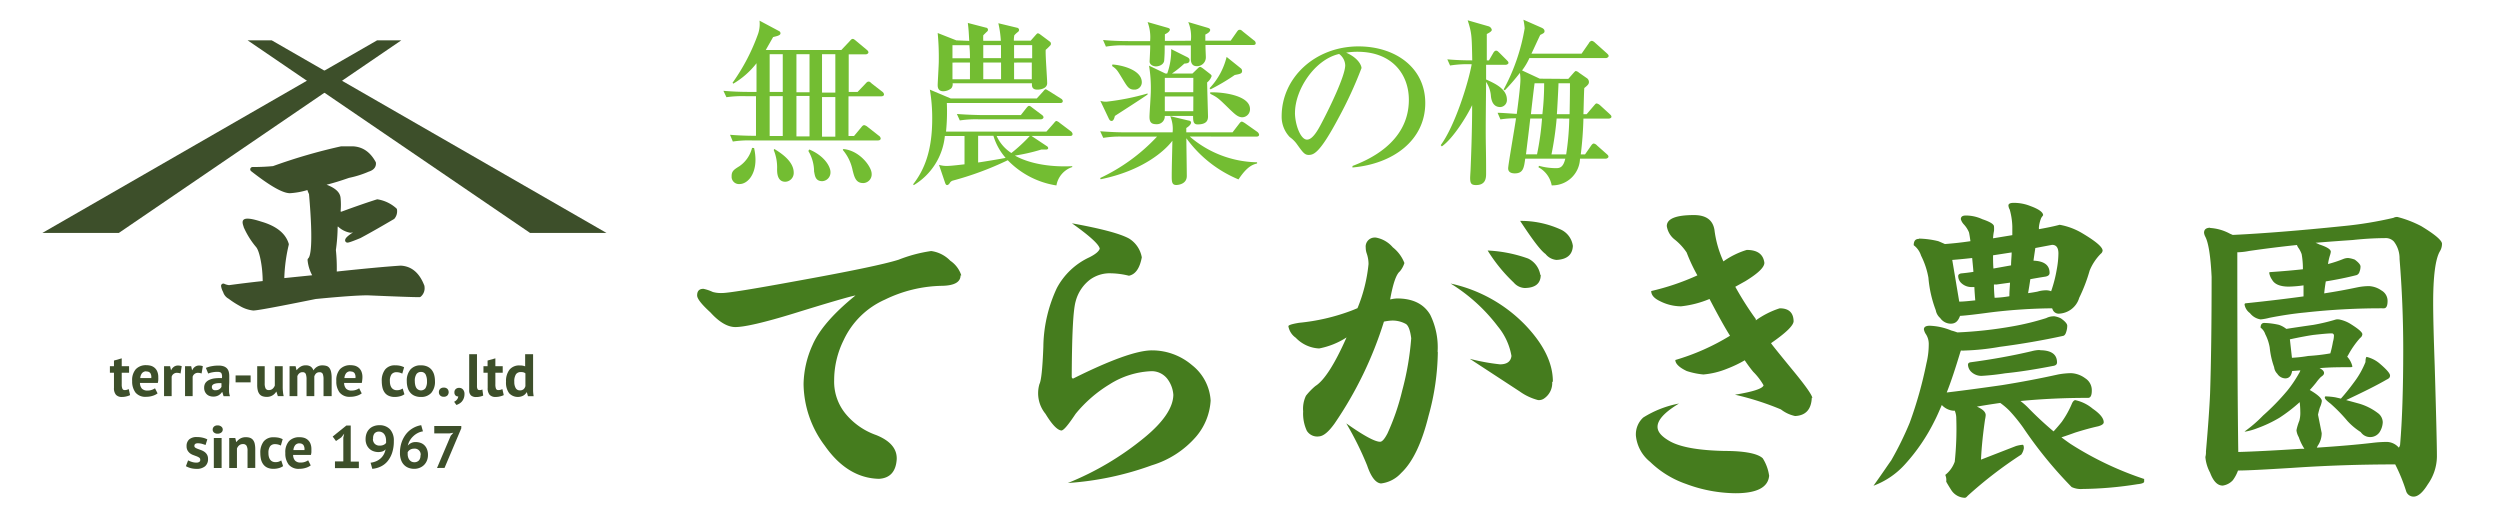
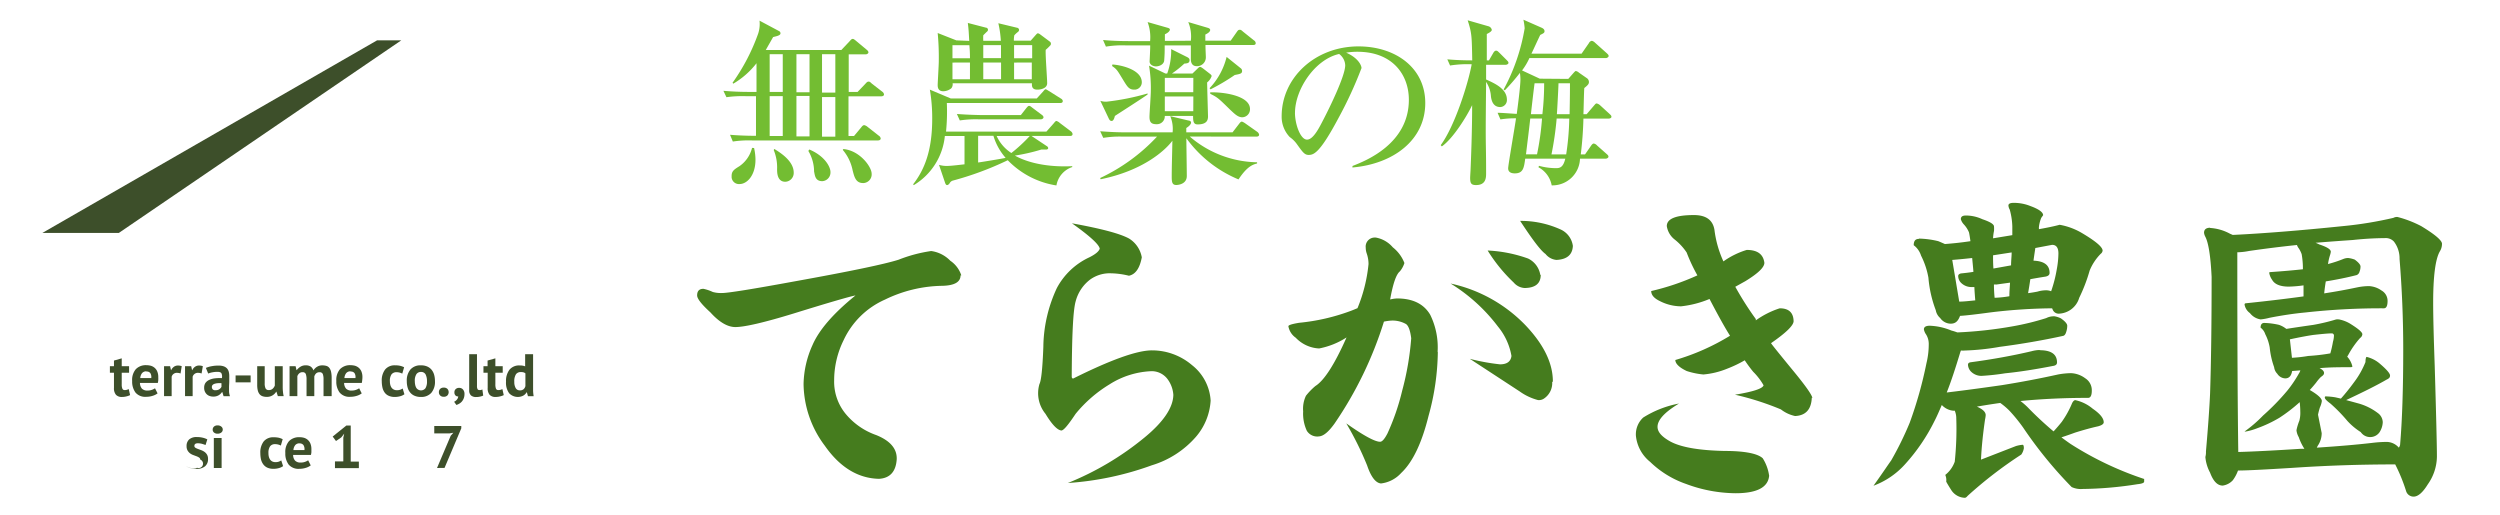
<svg xmlns="http://www.w3.org/2000/svg" viewBox="0 0 680 140">
  <defs>
    <style>.a{fill:#457c1e;}.b{fill:#73bd32;}.c{fill:#3d4f2a;}</style>
  </defs>
  <title>logo</title>
  <path class="a" d="M261.27,74.9c0,1.84-1.7,2.76-4.92,2.84a36.64,36.64,0,0,0-15.66,3.76,22.35,22.35,0,0,0-11.24,11.06,24.66,24.66,0,0,0-2.56,10.86,13.78,13.78,0,0,0,3.22,9.26,18.89,18.89,0,0,0,8.22,5.66c3.86,1.56,5.66,3.74,5.58,6.52-.2,3.4-1.82,5.2-4.82,5.38-5.66-.12-10.62-3.1-14.74-9a28.41,28.41,0,0,1-5.78-16.82A26.77,26.77,0,0,1,221,93.86c1.8-4.16,5.72-8.66,11.7-13.5-1.46.26-7.06,1.88-16.8,4.9-8,2.46-13.38,3.7-15.88,3.7-2.12,0-4.4-1.34-6.8-4-2.4-2.18-3.6-3.72-3.6-4.6,0-1.2.56-1.8,1.7-1.8a11.18,11.18,0,0,1,2.56.86,8.33,8.33,0,0,0,2.54.28q2.46,0,20-3.22,22.2-4,28-5.84a39.29,39.29,0,0,1,8.86-2.36,8.9,8.9,0,0,1,5.2,2.64,7.6,7.6,0,0,1,3,4" />
  <path class="a" d="M329.29,109a16.57,16.57,0,0,1-4,9.82,25.77,25.77,0,0,1-12,7.74,82.74,82.74,0,0,1-22.84,4.82A79.44,79.44,0,0,0,311.31,119c5.16-4.24,7.78-8.14,7.84-11.6a8.06,8.06,0,0,0-1.7-4.44,5.4,5.4,0,0,0-4.16-2,22.88,22.88,0,0,0-11.52,3.6,35.92,35.92,0,0,0-9.2,8c-2,3-3.22,4.48-3.86,4.54-1.14-.12-2.58-1.64-4.34-4.54a8.84,8.84,0,0,1-1.64-8.1c.48-.9.84-4.26,1.06-10.12a38.7,38.7,0,0,1,3.68-16A19.1,19.1,0,0,1,296.29,70c1.64-.82,2.6-1.6,2.84-2.36q-.28-1.73-7.56-6.9,12,2.17,15.56,4.16a7.54,7.54,0,0,1,3.44,5.1c-.56,3-1.74,4.64-3.5,5a21.86,21.86,0,0,0-4.82-.66A9.12,9.12,0,0,0,296.57,76a10.88,10.88,0,0,0-4,6c-.7,2.5-1,9.3-1.06,20.4,0,.38.14.56.4.56q15.38-7.67,21.44-7.66a16.75,16.75,0,0,1,10.86,4,13.26,13.26,0,0,1,5.1,10" />
  <path class="a" d="M391.09,95.64a67.34,67.34,0,0,1-2.52,17.46q-2.76,11.16-7.46,15.56a8.78,8.78,0,0,1-5.48,2.84c-1.44-.12-2.72-1.78-3.78-4.92a86.61,86.61,0,0,0-5.66-11.42q7.08,5,9.2,5c.56,0,1.22-.76,2-2.26a62.57,62.57,0,0,0,4-11.62A76.74,76.74,0,0,0,383.85,92c-.26-2-.7-3.36-1.42-3.86a7.46,7.46,0,0,0-4-.94,14.81,14.81,0,0,0-2,.28A103.35,103.35,0,0,1,363,115.2c-1.62,2.26-3,3.42-4.24,3.5a3.33,3.33,0,0,1-3.3-1.52,11.06,11.06,0,0,1-1-5.28,8.24,8.24,0,0,1,.76-4.26,18.25,18.25,0,0,1,2.56-2.64c2.44-1.52,5.28-6,8.48-13.22a21,21,0,0,1-7.46,3,9.37,9.37,0,0,1-6.36-2.92,4.8,4.8,0,0,1-2-3.12c0-.32,1-.62,2.92-.94a55.29,55.29,0,0,0,14-3.22c.5-.18,1.12-.44,1.88-.76a42.18,42.18,0,0,0,3-12,8.82,8.82,0,0,0-.48-2.84,4.81,4.81,0,0,1-.28-1.6,2.46,2.46,0,0,1,2.13-2.75,2.28,2.28,0,0,1,.69,0,7.88,7.88,0,0,1,4.54,2.64A10.06,10.06,0,0,1,382,71.54a6.67,6.67,0,0,1-1.24,2.28c-1,.8-1.88,3.36-2.64,7.64a8.72,8.72,0,0,1,1.9-.28c4.24,0,7.26,1.48,9,4.44a20.07,20.07,0,0,1,2,10.2m31.18,8.1a5.07,5.07,0,0,1-2.28,4.52,2.46,2.46,0,0,1-1.58.38,15.12,15.12,0,0,1-5-2.36L399.79,97.6A57.14,57.14,0,0,0,408,99.1q2.83,0,3.12-2.28a17.18,17.18,0,0,0-3.68-8,47,47,0,0,0-12.88-11.7A40,40,0,0,1,415,88.54c4.92,5.2,7.38,10.26,7.38,15.22m-3.3-29c0,2.32-1.44,3.54-4.36,3.58a4.21,4.21,0,0,1-3-1.5,43.22,43.22,0,0,1-7.08-8.7,37.51,37.51,0,0,1,11,2.18,6,6,0,0,1,3.32,4.44m8.86-7.84q-.18,3.56-4.44,3.78a4.26,4.26,0,0,1-3-1.62c-1.28-.88-3.54-3.86-6.9-9a26.12,26.12,0,0,1,10.84,2.26,5.76,5.76,0,0,1,3.5,4.54" />
  <path class="a" d="M481.21,129.36q-.39,4.8-9.16,4.8a39.3,39.3,0,0,1-13.48-2.54,26.43,26.43,0,0,1-9.74-6,10.43,10.43,0,0,1-3.86-7.06,6.19,6.19,0,0,1,2-5,28.14,28.14,0,0,1,9.72-3.8q-5.85,3.52-5.84,6.34c0,1.42,1.16,2.7,3.5,4,2.94,1.58,7.9,2.42,14.84,2.56,5.54,0,9,.76,10.28,2a11.91,11.91,0,0,1,1.72,4.64m11.62-21.14c-.14,3.2-1.64,4.86-4.54,5a9.51,9.51,0,0,1-3.86-1.8,76.41,76.41,0,0,0-12.5-4c5-.82,7.56-1.68,7.78-2.56a17.13,17.13,0,0,0-2.82-3.68,36.85,36.85,0,0,1-2.3-3.12,33,33,0,0,1-4.72,2.26,22.25,22.25,0,0,1-6.52,1.6,20.59,20.59,0,0,1-4.54-.94c-2-.94-3.1-2-3.1-3a61.53,61.53,0,0,0,14.88-6.6q-1.89-2.94-5.58-10a27.68,27.68,0,0,1-7.74,2,12.8,12.8,0,0,1-5.76-1.42c-1.58-.76-2.36-1.66-2.36-2.74a65.69,65.69,0,0,0,12.56-4.26,46.34,46.34,0,0,1-2.92-6.22,15.55,15.55,0,0,0-3.22-3.5,5.7,5.7,0,0,1-2.18-3.68c0-2,2.46-3,7.38-3,3.28,0,5.12,1.32,5.58,4a29,29,0,0,0,2.44,8.6,21.78,21.78,0,0,1,6.34-3.12c2.9,0,4.5,1.16,4.8,3.5,0,1.26-1.78,2.92-5.18,5L472,78a84.53,84.53,0,0,0,5.58,8.78v.36a23.52,23.52,0,0,1,6.5-3.28q3.69,0,3.78,3.48c0,1.2-2.12,3.22-6.14,6q.19.4,6.24,7.76,4.92,6,5,7.18" />
  <path class="a" d="M558.57,86a5.93,5.93,0,0,1,2,.6c1.14.8,1.72,1.48,1.72,2a5.23,5.23,0,0,1-.26,1.62c-.18.64-.44,1-.78,1.12-5.56,1.22-11.32,2.22-17.32,3a65.18,65.18,0,0,1-9.44,1,7,7,0,0,1-1.12,0l-.16.42c-1.28,4.24-2.5,8-3.7,11,5.66-.68,10.66-1.38,15-2,5-.8,10.12-1.76,15.26-2.9a20.93,20.93,0,0,1,3.54-.36,6.94,6.94,0,0,1,3.86,1.38,3.84,3.84,0,0,1,1.8,3.34c0,1.33-.34,2-1,2q-9.72,0-18.4.86a19.33,19.33,0,0,1,1.88,1.62,95.12,95.12,0,0,0,7.12,6.64q1.2-1.31,2.22-2.58a25.76,25.76,0,0,0,2.84-5.14c.28-.52.56-.78.86-.78a10.9,10.9,0,0,1,4.72,2.32c2,1.38,3,2.6,3,3.7,0,.46-.52.82-1.54,1.1-1.82.4-4,1-6.28,1.72-1.4.52-2.66.94-3.68,1.28.86.64,1.68,1.24,2.5,1.8a89.1,89.1,0,0,0,20,9.52V131c0,.34-.6.58-1.8.7a100.84,100.84,0,0,1-14.92,1.3,6,6,0,0,1-3-.52,114.34,114.34,0,0,1-13.22-16.22,44.69,44.69,0,0,0-3.7-4.54,18.69,18.69,0,0,0-2.5-2.12q-3,.42-6.36,1c1.6.7,2.4,1.46,2.4,2.32a8.28,8.28,0,0,1-.18,1.2c-.56,3.84-.94,7.46-1.1,10.9l9.52-3.7a9.08,9.08,0,0,1,1.8-.34c.22,0,.34.32.34.94a4.12,4.12,0,0,1-.7,1.72,113.78,113.78,0,0,0-14.6,11.24c-.28.34-.52.52-.76.52a4.54,4.54,0,0,1-3.62-2c-1-1.56-1.44-2.36-1.44-2.42a3.37,3.37,0,0,0-.26-1.8,8,8,0,0,0,2.58-3.6,85.58,85.58,0,0,0,.42-11.76,5.31,5.31,0,0,0-.42-2.12,2.26,2.26,0,0,1-.52,0,4.88,4.88,0,0,1-3-1.54c-.72,1.66-1.34,3.12-2,4.38a51.1,51.1,0,0,1-8,11.74,21.71,21.71,0,0,1-8.58,5.84c2.58-3.6,4.16-6,4.8-6.86a87.73,87.73,0,0,0,5.06-10.3A111.2,111.2,0,0,0,524,98.78a21.71,21.71,0,0,0,.62-5.14,4.89,4.89,0,0,0-.72-2.66,3.48,3.48,0,0,1-.6-1.38c0-.68.54-1,1.62-1a16.8,16.8,0,0,1,5.84,1.3,16.4,16.4,0,0,1,1.64.52,113.28,113.28,0,0,0,14.92-1.64,70.62,70.62,0,0,0,9.26-2.26,4.34,4.34,0,0,1,2-.48M522,64.9a24.2,24.2,0,0,1,5.22.7q1.11.47,1.8.78c2.3-.18,4.6-.42,6.94-.78-.16-1.14-.3-2-.4-2.4A7.2,7.2,0,0,0,534.13,61a3.39,3.39,0,0,1-.78-1.38c0-.7.46-1,1.38-1a10.62,10.62,0,0,1,4.46,1c2.12.72,3.18,1.36,3.18,2a8,8,0,0,1,0,1.2,12.31,12.31,0,0,0-.26,2l5.24-.86V61.56a18.84,18.84,0,0,0-.7-4.54,2.64,2.64,0,0,1-.36-1.12c0-.46.46-.72,1.38-.72a11.93,11.93,0,0,1,4.64.88c2.28.84,3.42,1.68,3.42,2.48l-.5.7a8.77,8.77,0,0,0-.66,2.76.65.65,0,0,1,0,.34c1.88-.34,3.78-.7,5.66-1.2a18.09,18.09,0,0,1,6.18,2.32c3.66,2.18,5.5,3.74,5.5,4.72a1.28,1.28,0,0,1-.52.86,14.15,14.15,0,0,0-3,4.54A44.2,44.2,0,0,1,565.55,81a6,6,0,0,1-5.66,4.32,1.77,1.77,0,0,1-1.56-1.1c-.05-.12-.1-.24-.16-.36a147.68,147.68,0,0,0-16.82,1.12c-3.84.52-6.58.84-8.22.94-.56,1.5-1.28,2.12-2.56,2.12a3.52,3.52,0,0,1-2.84-1.54,3.64,3.64,0,0,1-1.2-2.12,32.32,32.32,0,0,1-2-8.84,21.52,21.52,0,0,0-2-6,5.66,5.66,0,0,0-2-2.84c0-1.14.46-1.72,1.38-1.72m11,17.06c1.24,0,2.72-.18,4.36-.34-.1-1.26-.2-2.46-.24-3.62h-.72a4,4,0,0,1-2.74-1,2.66,2.66,0,0,1-.94-2c0-.34.22-.56.7-.7,1.14-.12,2.3-.24,3.44-.44-.1-1.36-.24-2.62-.34-3.76-2,.22-3.86.4-5.42.52Zm21.88,13.22c3.14,0,4.72,1.1,4.72,3.34,0,.52-.36.84-1.12.94-4.64.9-9,1.6-13,2a63.68,63.68,0,0,1-6.44.7,4,4,0,0,1-2.66-1,2.88,2.88,0,0,1-1-2c0-.4.22-.62.7-.7q8.94-1.2,16.56-3a9.41,9.41,0,0,1,2.24-.34m-7.78-23c0-1.32.16-2.5.16-3.54l-5.06.78c0,1.08,0,2.28.1,3.6l4.8-.86m-4.46,8.82a30.31,30.31,0,0,0,4-.42c0-1.32.12-2.54.18-3.7l-3.78.52a2,2,0,0,0-.6,0q0,1.64.18,3.54m9.08-1.2c.92-.12,1.76-.26,2.58-.42a8.12,8.12,0,0,1,2.3-.36,3.68,3.68,0,0,1,1.42.26,36.43,36.43,0,0,0,1.54-6,24.89,24.89,0,0,0,.44-4.3c0-1.54-.58-2.32-1.72-2.32l-4.56.86c-.16,1.1-.34,2.24-.5,3.44,2.92.12,4.38,1.22,4.38,3.34,0,.52-.38.86-1.12,1-1.42.22-2.84.46-4.12.7-.18,1.26-.38,2.5-.6,3.76" />
  <path class="a" d="M601.05,62a13,13,0,0,1,5.48,1.56l.78.34q12.51-.6,30-2.4A103.42,103.42,0,0,0,651,59.26a2,2,0,0,1,1.12-.24,30,30,0,0,1,6.44,2.48c3.9,2.36,5.78,4,5.66,4.9a3.84,3.84,0,0,1-.6,2q-1.8,3.18-1.8,14c0,3.48.14,9.18.42,17.06q.6,20.27.6,24.82a13.33,13.33,0,0,1-2.48,7.46c-1.38,2.24-2.66,3.34-3.86,3.34a2.12,2.12,0,0,1-2-1.38,47,47,0,0,0-3-7.38q-14.16,0-28,.94c-7.44.46-12.34.72-14.76.72a10.32,10.32,0,0,1-1.42,2.66,4.62,4.62,0,0,1-2.74,1.44c-1.42,0-2.56-1.16-3.44-3.52a10.86,10.86,0,0,1-1.28-4.26,4.86,4.86,0,0,0,.16-1.52q.87-10,1.12-15.72.42-12.6.42-31.74c-.28-5.72-.86-9.4-1.78-11.06a3.09,3.09,0,0,1-.28-.94q0-1.38,1.74-1.38m7.62,61q6.26-.18,16.82-.86a10.46,10.46,0,0,1,1.12,0,14.37,14.37,0,0,1-1.54-3.18,4.69,4.69,0,0,1-.62-1.88,14.48,14.48,0,0,1,.78-2.58,8.28,8.28,0,0,0,.26-2.48,24.81,24.81,0,0,0-.16-2.58,43.29,43.29,0,0,1-5.5,4.24,34.62,34.62,0,0,1-6,2.84,17,17,0,0,1-3.18.92h-.34a36.16,36.16,0,0,0,5.06-4.36,63.07,63.07,0,0,0,6.6-6.78,33.33,33.33,0,0,0,3.18-4.72,2.77,2.77,0,0,0,.36-.78l-2.24.18c-.24,1.38-.86,2-1.88,2a2.68,2.68,0,0,1-2.16-1.26,3.08,3.08,0,0,1-.86-1.8,22.21,22.21,0,0,1-1.2-5.34,12.31,12.31,0,0,0-1.2-3.6,3.64,3.64,0,0,0-1.28-1.8c0-.86.36-1.28,1-1.28a20.11,20.11,0,0,1,4,.52,6.74,6.74,0,0,1,2,1.1c2.12-.34,4.58-.7,7.38-1.1a52.41,52.41,0,0,0,6.18-1.48,4.82,4.82,0,0,1,.76,0,9.22,9.22,0,0,1,3.26,1.3c2,1.26,3.1,2.18,3.1,2.74a1.33,1.33,0,0,1-.6,1,24.18,24.18,0,0,0-3.32,4.78l-.16.18a.28.28,0,0,1,0,.18,5.87,5.87,0,0,1,1.38,2.66.72.72,0,0,1-.52.16c-2.82,0-5.64,0-8.42.26.82.4,1.22.84,1.22,1.3s-.3.7-.86,1.1a11.91,11.91,0,0,0-1.3,1.54c-.58.72-1.14,1.38-1.72,2,2.18,1.26,3.28,2.28,3.28,3a5.71,5.71,0,0,1-.52,1.72,19.57,19.57,0,0,0-.52,2l1,5a6,6,0,0,1-.9,3.18,4.21,4.21,0,0,0-.42.78c6.14-.4,11.16-.84,15.1-1.3a33.6,33.6,0,0,1,3.76-.26,4.43,4.43,0,0,1,3.44,1.56,2.08,2.08,0,0,0,.34-.72q.86-10,.86-26,0-12.28-1-24.6a7.51,7.51,0,0,0-1.54-4.74,3,3,0,0,0-2-.94,88,88,0,0,0-9.18.52c-3.44.24-6.82.48-10.14.76a6.75,6.75,0,0,1,1,.44c2.12.7,3.16,1.34,3.16,2a5.14,5.14,0,0,1-.16.76,14.21,14.21,0,0,0-.6,2.58,33.66,33.66,0,0,0,4.12-1.36,3.52,3.52,0,0,1,1.36-.28,7.07,7.07,0,0,1,1.8.44c1,.74,1.56,1.38,1.56,1.88a3.84,3.84,0,0,1-.26,1.38,1.35,1.35,0,0,1-.78.94c-2.74.7-5.54,1.26-8.4,1.72-.18,1-.32,2.12-.44,3.26,3-.46,6-1,9-1.64a16.79,16.79,0,0,1,3.16-.34,6.46,6.46,0,0,1,3.44,1.2,3.24,3.24,0,0,1,1.64,2.84c0,1.38-.36,2-1,2A187.18,187.18,0,0,0,627,85c-3,.28-6.22.76-9.7,1.44a15.12,15.12,0,0,1-2.4.44,4.54,4.54,0,0,1-2.92-1.72,3.58,3.58,0,0,1-1.46-2.32.32.32,0,0,1,.26-.34h0c6-.62,11.28-1.26,15.78-1.88v-3a33.55,33.55,0,0,1-4,.34c-2.36,0-3.88-.64-4.56-1.88a4.37,4.37,0,0,1-.76-1.82.2.2,0,0,1,.15-.24h0q5.22-.36,9-.78a22.76,22.76,0,0,0-.34-4.12,7.88,7.88,0,0,0-.76-1.54,3.09,3.09,0,0,1-.52-.94c-4.4.46-8.72,1-13,1.62a18,18,0,0,1-3.1.36h-.12v4q0,31.6.26,50.28m14.6-25.58a39.08,39.08,0,0,0,4.44-.5,52.75,52.75,0,0,0,6-.7,28.68,28.68,0,0,0,.72-3.18,6.36,6.36,0,0,0,.26-1.56.6.6,0,0,0-.48-.7h-.24c-.7,0-2.38.14-4.88.42-1.66.24-3.78.64-6.38,1.2Zm20.32-.24a8.57,8.57,0,0,1,3.54,1.8c1.88,1.6,2.82,2.68,2.82,3.26s-.32.82-.94,1.12q-3.6,2.1-11,5.56l3.44.94a15.72,15.72,0,0,1,5.4,2.76,3.19,3.19,0,0,1,1.12,2.32,5.37,5.37,0,0,1-.94,2.82,3.12,3.12,0,0,1-4.38.58l0,0a3.57,3.57,0,0,1-.68-.72,17.89,17.89,0,0,1-3.6-3,43.09,43.09,0,0,0-4.62-4.74c-1-.74-1.54-1.28-1.54-1.62s.1-.34.32-.34a18.79,18.79,0,0,1,2.58.26l1.48.34c1.26-1.42,2.46-2.92,3.58-4.46a23.52,23.52,0,0,0,3.1-5.48c0-.92.18-1.42.34-1.42" />
  <path class="b" d="M198.57,36.66c3.26.28,6.64.28,7.06.28V26.16h-2.78a30.82,30.82,0,0,0-5.26.28l-.82-1.74c2.34.2,4.62.3,7,.3h2V17.2a22.13,22.13,0,0,1-6.32,5.56l-.2-.24a54.27,54.27,0,0,0,7-13.46,8.34,8.34,0,0,0,.34-3.44l5.32,2.84a.65.65,0,0,1,.38.62c0,.58-1.14.78-2,1-.44.78-.62,1.08-2,3.52h20.56l2.3-2.44c.34-.4.54-.58.78-.58s.44.14.92.54l2.88,2.4c.14.12.48.38.48.72s-.48.54-.72.54h-4.64V25h2.42l2.14-2.24c.34-.4.56-.56.82-.56s.36,0,.88.52l2.84,2.2a1.11,1.11,0,0,1,.5.74c0,.48-.5.54-.8.54h-8.86V37h1.5l2-2.4c.28-.38.52-.56.78-.56a2,2,0,0,1,.92.48l3.06,2.4a1.09,1.09,0,0,1,.5.72c0,.48-.5.56-.74.56H204.57a28.65,28.65,0,0,0-5.24.3Zm6.54,3.6a14.68,14.68,0,0,1,.38,3.16c0,4.4-2.38,6.64-4.3,6.64A2,2,0,0,1,199,48.25v-.39c0-1.32.68-1.76,2.1-2.64a8.52,8.52,0,0,0,3.46-5ZM209.35,25h3.56V14.74h-3.56Zm0,12h3.56V26.14h-3.56Zm1.28,3.52c1.46.92,5.26,3.2,5.26,6.44a2.39,2.39,0,0,1-2.28,2.48h0c-2.24,0-2.24-2.54-2.24-3.42a12.42,12.42,0,0,0-.92-5.22Zm6-15.42h3.56V14.74h-3.56Zm0,12h3.56v-11h-3.56Zm3.5,3.56c4.2,1.76,5.76,4.72,5.76,6.14a2.37,2.37,0,0,1-2.24,2.48h0c-2,0-2-1.74-2.22-2.62a11,11,0,0,0-1.56-5.6Zm3.46-15.48h3.62V14.74h-3.62Zm0,12h3.62V26.4h-3.62Zm5.8,3.36c4.44.38,7.7,4.82,7.7,6.72a2.36,2.36,0,0,1-2.18,2.53h-.16c-2,0-2.38-1.7-2.84-3.48a12.26,12.26,0,0,0-2.68-5.54Z" />
  <path class="b" d="M255.41,44.84a7.51,7.51,0,0,0,2,.3c1.42,0,4-.36,4.94-.44V37H257a17.61,17.61,0,0,1-8.46,13.36l-.16-.24c3.12-4,5.18-9.26,5.18-17.74a45.61,45.61,0,0,0-.64-8l5.68,2.4H282l1.7-1.86c.32-.38.52-.64.72-.64s.64.36,1,.54l3.16,2a.92.92,0,0,1,.5.62c0,.5-.36.58-.74.58h-30.8a54.58,54.58,0,0,1-.22,7.78h27.3l2-2.26c.28-.34.52-.64.72-.64a2.27,2.27,0,0,1,.92.54l3,2.26a1.13,1.13,0,0,1,.48.74c0,.48-.38.54-.72.54H280.57l4.24,2.82a.66.66,0,0,1,.3.5c0,.14-.16.38-.58.38h-1.3a50.43,50.43,0,0,1-7.18,1.64c2,1.14,7,3.28,15.6,2.88v.24a6.39,6.39,0,0,0-4.3,5,23.34,23.34,0,0,1-13.24-6.86,85.43,85.43,0,0,1-15,5.56,1.45,1.45,0,0,0-.82.72c-.14.2-.4.48-.68.48s-.44-.28-.58-.72Zm8.22-33.72c-.14-2.54-.14-2.84-.38-4.88l4.92,1.28a.58.58,0,0,1,.56.56c0,.38-.24.48-.48.72s-.54.52-.8.8a12.51,12.51,0,0,0,0,1.5h4.78a28.52,28.52,0,0,0-.68-4.78l5.06,1.22a.65.65,0,0,1,.58.56.73.73,0,0,1-.3.58,7,7,0,0,0-1,.92,7.14,7.14,0,0,0-.12,1.46h4.58l1.38-1.56c.24-.24.34-.44.62-.44a1.61,1.61,0,0,1,.58.3l2.68,2a.69.69,0,0,1,.24.52.65.65,0,0,1-.16.46,16.1,16.1,0,0,1-1.26,1.22c-.1,1.46.4,7.74.4,9.08s-1.62,1.74-2.68,1.74c-1.5,0-1.5-1-1.46-1.74H259.11a1.75,1.75,0,0,1-.34,1.36,3.5,3.5,0,0,1-2.2.82c-1.36,0-1.52-1-1.52-1.66s.3-5.44.3-6.48a70.7,70.7,0,0,0-.3-7.7l5.08,2Zm-4.56,1.18v3.54h4.76a34.94,34.94,0,0,0-.16-3.54Zm0,4.72v4.54h4.76V17Zm18.6,14.28,1.46-1.86c.3-.34.5-.64.78-.64s.5.2.88.5l2.54,1.9c.24.18.5.38.5.72s-.46.54-.74.54H266.31a28.65,28.65,0,0,0-5.24.3l-.8-1.76c3,.24,6.4.3,6.92.3ZM266.05,44.2c1.06-.14,6.32-1,7.48-1.26a16,16,0,0,1-3.32-6h-4.16Zm1.4-28.38h4.82V12.28h-4.82Zm0,1.18v4.54h4.84V17Zm3.64,20a10.8,10.8,0,0,0,4,4.62,43.35,43.35,0,0,0,5-4.62Zm4.74-21.16h4.92V12.28h-4.92Zm0,1.18v4.54h4.82V17Z" />
  <path class="b" d="M323.61,37.14a28.76,28.76,0,0,0,18.32,7v.32c-1.14.3-2.68.74-5.06,4.34a33.3,33.3,0,0,1-14.18-11.2c0,1.46.12,8.68.12,10.28,0,2.34-2.62,2.44-2.84,2.44-1.16,0-1.26-.78-1.26-2.34,0-2.68.14-7,.18-9.7-2,2.68-8,8.14-19.52,10.48l-.12-.34a50.38,50.38,0,0,0,15.46-11.26h-9.36a27.26,27.26,0,0,0-5.26.34l-.84-1.8c2.32.18,4.62.3,7,.3h12.7a9,9,0,0,0-.64-4.4l4.94,1.18c.18,0,.72.14.72.54s-.38.92-1.3,1.5V36h12.58l1.8-2.34c.38-.5.54-.58.78-.58a3.76,3.76,0,0,1,.88.48L342,35.88a1.29,1.29,0,0,1,.48.74c0,.48-.48.54-.74.54ZM312.15,25.7c-1.36,1-7.64,5-8.9,5.84-.14.54-.36,1.36-.88,1.36-.16,0-.44,0-.74-.56l-2.34-4.92a4.78,4.78,0,0,0,1.68.24,65.7,65.7,0,0,0,11.18-2.24Zm11.76-14.62a10.26,10.26,0,0,0-.7-5.08l5.28,1.56c.38.1.68.3.68.58,0,.62-.94,1.06-1.32,1.26v1.66h6.9l1.68-2.4c.24-.34.42-.56.72-.56s.4,0,.92.48l3,2.4a.94.94,0,0,1,.48.78c0,.44-.44.48-.72.48H327.89c0,1.18.1,2.84.1,3.32A2.39,2.39,0,0,1,325.67,18h-.16c-1.36,0-1.6-1.14-1.6-1.86v-3.8h-7.12a40.53,40.53,0,0,1-.14,4.24c-.24,1.14-1.56,1.48-2.24,1.48s-1.72-.42-1.72-1.34c0-.14.2-3.64.16-4.38h-6.78a27.26,27.26,0,0,0-5.26.34l-.78-1.8c3,.3,6.38.3,6.92.3h5.88A11.84,11.84,0,0,0,312.15,6l5.32,1.52c.54.14.74.28.74.54s-.3.78-1.36,1.26v1.8Zm-21.34,6.46c2.58.16,8,1.48,8,4.84a2,2,0,0,1-1.82,2h-.28c-1.3,0-1.8-.78-2.58-2-2-3.26-2-3.46-3.4-4.42ZM324.35,20l1.26-1.22c.54-.54.64-.58.82-.58s.44.16,1,.58L329,20c.56.42.56.56.56.72a3.71,3.71,0,0,1-1.22,1.7c0,.88.24,9,.24,9.22,0,1-.28,2.2-2.84,2.2-1.16,0-1.22-.94-1.22-2.3h-7.7a2.13,2.13,0,0,1-2,2.24h0a.76.76,0,0,1-.3,0c-1.36,0-1.86-.54-1.86-2,0-.88.36-5.8.36-6.92a37.08,37.08,0,0,0-.48-7L317,20h.48a18.33,18.33,0,0,0,1.08-6.64l4,2c.74.34,1,.56,1,1,0,.84-.68.88-1.42.94A28.82,28.82,0,0,1,318.77,20Zm.24,1.18h-7.76v3.9h7.74Zm0,5.06h-7.76v4h7.74Zm12.86-7.7a.94.94,0,0,1,.4.74c0,.76-.5.82-2,1.12a55.81,55.81,0,0,1-6.58,3.9L329,24a18.91,18.91,0,0,0,4.64-8.52Zm-8.28,6.58C332.73,25,340,26,340,29.66a2.17,2.17,0,0,1-2.08,2.24h0c-1.16,0-2-.82-3.26-2-3.08-3-3.36-3.36-5.46-4.38Z" />
  <path class="b" d="M367.89,45.14c3.54-1.38,15.32-6,15.32-18,0-6.78-4.4-13.06-14-13.06a19.53,19.53,0,0,0-3.06.24c3.26,1.42,4.18,3.46,4.18,4.2a109.68,109.68,0,0,1-6.28,13.62c-5.1,9.58-6.74,10-8.12,10-1.06,0-1.6-.74-3.12-2.86a8.09,8.09,0,0,0-2-2,8,8,0,0,1-2.2-5.66c0-10.46,9.08-19,20.9-19,10,0,18.16,5.76,18.16,15.4,0,10.14-8.76,16.58-19.82,17.54ZM352.23,30.66c0,3.12,1.48,7.32,3.28,7.32S359,34.36,360,32.46c1.56-3,5.9-11.8,5.9-14.72a4,4,0,0,0-1.66-3.06c-6.64,1.5-12,9.7-12,16" />
  <path class="b" d="M393.67,16.14c2.24.2,4.48.28,6.78.28-.12-6.66-.12-7.4-1.24-10.9l5.56,1.6a1.29,1.29,0,0,1,1,1c0,.5-1.14,1-1.36,1.14v7.16H405l1.16-2c.14-.24.4-.64.78-.64s.58.3.88.56l2,2c.38.4.48.5.48.78s-.44.5-.74.5h-5.34v4c2.34,1.06,5.66,2.52,5.66,5.5a1.9,1.9,0,0,1-1.8,2c-2,0-2.4-1.84-2.54-2.84a8,8,0,0,0-1.32-4c-.1,10.38-.1,11.54-.1,13.3,0,4,.1,5.46.1,11v.64c0,1.2-.1,3.12-2.74,3.12-1.36,0-1.6-.54-1.6-2,0,0,0-.28.1-1.84.14-3.22.44-10.86.44-17.3V28.6c-1.42,3-5.18,9.08-8.24,11.22l-.3-.34c3.86-5.26,7.46-16.76,8.42-22a30.41,30.41,0,0,0-5.88.34Zm32.9,5.32,1.5-1.7c.36-.36.4-.44.58-.44a1.73,1.73,0,0,1,.82.44l2.1,1.46a1.29,1.29,0,0,1,.62,1.06c0,.48-.14.78-1.26,1.66-.1,1-.18,6-.24,7.12h.88l2-2.34c.5-.58.54-.58.74-.58a2,2,0,0,1,.92.5L437.81,31c.3.3.5.44.5.78s-.5.48-.74.48h-6.88q-.12,4.89-.72,9.74h1.16l1.62-2.34c.2-.28.44-.62.78-.62a1.66,1.66,0,0,1,.88.54L437,41.88c.3.26.5.44.5.74s-.44.54-.74.54h-7a7.5,7.5,0,0,1-7.7,7.26,7,7,0,0,0-3.6-4.92l.14-.4a17.7,17.7,0,0,0,4.58.64c1,0,2-.1,2.58-2.58h-10.9c-.34,2.48-.54,4-2.84,4-.58,0-1.8-.12-1.8-1.36,0-.92,1.84-11.44,2.14-13.62a25.05,25.05,0,0,0-4.24.3l-.78-1.8c1.14,0,3.46.2,5.22.3.16-1.22,1-7.38,1-9.44a14.08,14.08,0,0,0-.14-1.72,56.18,56.18,0,0,1-4.1,4.74l-.34-.2A53.46,53.46,0,0,0,414.71,7.7a18.32,18.32,0,0,0-.34-2.34l4.86,2.14c.58.24.88.54.88,1s-.34.58-1.16,1c-.4.78-1.86,4-2.4,5.1h13.64l2-2.88a1.07,1.07,0,0,1,.8-.62,1.87,1.87,0,0,1,.86.52l3.22,2.88c.3.3.48.44.48.74s-.48.56-.72.56H416a17.54,17.54,0,0,1-2,3.36l4.82,2.24ZM416.23,32.24c-.28,2.62-.78,6.52-1.16,9.74h3a74.34,74.34,0,0,0,1.36-9.74Zm1.18-9.6c-.2,1.3-.88,7.26-1,8.42h3.12a74.14,74.14,0,0,0,.48-8.42Zm6,9.6A86.52,86.52,0,0,1,422,42h4a72.19,72.19,0,0,0,.84-9.74Zm.5-9.6c0,.82-.38,7.88-.44,8.42h3.46c.1-5.06.1-7,.1-8.42Z" />
-   <path class="c" d="M66.29,61.7c-.85-2.13-.08-3,4.77-1.42,4.1,1.19,6.62,3.19,7.47,6a.63.63,0,0,1,0,.36,44.3,44.3,0,0,0-1.2,9l7.58-.77a10.86,10.86,0,0,1-1.25-4.12.63.63,0,0,1,.2-.5c.48-.45,1.45-3,.19-17.46a7.63,7.63,0,0,1-.44-1.1,20.38,20.38,0,0,1-4.74.86c-2,0-5.45-2-10.57-6a.63.63,0,0,1-.2-.7.64.64,0,0,1,.59-.42c1.94,0,3.81-.08,5.58-.25a149.32,149.32,0,0,1,18.47-5.37l3.43,0c2.58.19,4.57,1.61,6,4.22a.85.85,0,0,1,.08.24c.07.79-.21,1.87-1.94,2.41a27,27,0,0,1-5.38,1.7c-2.21.77-4.26,1.41-6.1,1.86,2.43.92,3.68,2.1,3.81,3.61a19.59,19.59,0,0,1,0,3.66l.19.08c3.8-1.4,7.06-2.53,9.66-3.35a.69.69,0,0,1,.32,0,10,10,0,0,1,5,2.43.57.57,0,0,1,.18.38,3.13,3.13,0,0,1-.68,2.4.7.7,0,0,1-.16.14c-3,1.76-6,3.5-9.08,5.15-3,1.25-3.37,1.25-3.57,1.25a.63.63,0,0,1-.63-.57c0-.49.29-1,2.15-2.21l-.56.09a.81.81,0,0,1-.22,0,6.51,6.51,0,0,1-3.34-1.72,2,2,0,0,0-.06.23A48.08,48.08,0,0,1,91.36,68a47,47,0,0,1,.24,5.86c7.51-.8,13.19-1.33,17.36-1.61,3,.14,5.18,2,6.5,5.54a.47.47,0,0,1,0,.16,3,3,0,0,1-1,2.73.69.69,0,0,1-.41.15c-1.55,0-6.42-.17-14.05-.5-2.6,0-7.36.34-14.13,1-15.42,3.13-16.59,3.13-17,3.13a9,9,0,0,1-3.68-1.26,23.61,23.61,0,0,1-3-1.94,3.1,3.1,0,0,1-1.5-1.83,4.78,4.78,0,0,1-.56-1.63.61.61,0,0,1,.3-.57.59.59,0,0,1,.65,0,4.34,4.34,0,0,0,1.22.33c3.3-.44,6.31-.81,9.15-1.11,0-.93-.06-1.88-.14-2.83-.18-2-.72-5.17-1.59-6.35a22.21,22.21,0,0,1-3.46-5.54.94.94,0,0,1,0-.16" />
-   <polygon class="c" points="67.35 10.97 73.91 10.97 164.97 63.36 144.18 63.36 67.35 10.97" />
  <polygon class="c" points="109.15 10.97 102.57 10.97 11.52 63.36 32.32 63.36 109.15 10.97" />
  <path class="c" d="M29.89,99.6H31V98.07l2.11-.6V99.6h2v1.79h-2v3.13a2.94,2.94,0,0,0,.18,1.21.63.63,0,0,0,.64.37,1.86,1.86,0,0,0,.56-.07,4.36,4.36,0,0,0,.53-.19l.37,1.63a4.86,4.86,0,0,1-1,.35,4.79,4.79,0,0,1-1.19.15,2.11,2.11,0,0,1-1.65-.58A2.7,2.7,0,0,1,31,105.5v-4.11H29.89Z" />
  <path class="c" d="M42.86,107a4.23,4.23,0,0,1-1.33.66,5.77,5.77,0,0,1-1.78.27,3.46,3.46,0,0,1-2.89-1.15,5,5,0,0,1-.91-3.15,4.47,4.47,0,0,1,1-3.22,3.77,3.77,0,0,1,2.88-1.08,4.9,4.9,0,0,1,1.21.16,2.79,2.79,0,0,1,1,.54,2.66,2.66,0,0,1,.73,1,3.85,3.85,0,0,1,.28,1.58,6.29,6.29,0,0,1,0,.73c0,.26-.07.54-.12.82H38.07a2.4,2.4,0,0,0,.53,1.55,2.05,2.05,0,0,0,1.55.52,3.21,3.21,0,0,0,1.2-.21,3.18,3.18,0,0,0,.81-.41Zm-3-6a1.5,1.5,0,0,0-1.23.5,2.41,2.41,0,0,0-.48,1.33h3a2.07,2.07,0,0,0-.27-1.35A1.18,1.18,0,0,0,39.83,101.06Z" />
  <path class="c" d="M49.11,101.59a2.71,2.71,0,0,0-.91-.18,1.48,1.48,0,0,0-1,.3,1.39,1.39,0,0,0-.51.77v5.26H44.62V99.6h1.64l.25,1.07h.06a2.24,2.24,0,0,1,.75-.92,1.91,1.91,0,0,1,1.11-.33,3.08,3.08,0,0,1,1,.18Z" />
  <path class="c" d="M54.83,101.59a2.76,2.76,0,0,0-.91-.18,1.48,1.48,0,0,0-1,.3,1.46,1.46,0,0,0-.52.77v5.26H50.33V99.6H52l.24,1.07h.07a2.09,2.09,0,0,1,.75-.92,1.87,1.87,0,0,1,1.11-.33,3.08,3.08,0,0,1,1,.18Z" />
  <path class="c" d="M56,100.07a7.13,7.13,0,0,1,1.55-.46,9.5,9.5,0,0,1,1.87-.17,4.15,4.15,0,0,1,1.42.2,2.27,2.27,0,0,1,.91.58,2.18,2.18,0,0,1,.47.89,4.71,4.71,0,0,1,.14,1.18c0,.47,0,1,0,1.44s-.05,1-.06,1.42,0,.92,0,1.36a4.62,4.62,0,0,0,.25,1.25H60.81l-.34-1.12h-.08a3,3,0,0,1-.91.87,2.76,2.76,0,0,1-1.49.36,2.82,2.82,0,0,1-1-.17,2.11,2.11,0,0,1-.78-.49,2.29,2.29,0,0,1-.5-.75,2.45,2.45,0,0,1-.18-1,2.33,2.33,0,0,1,.33-1.27,2.52,2.52,0,0,1,1-.83,4.81,4.81,0,0,1,1.5-.44,11,11,0,0,1,2-.07,2.17,2.17,0,0,0-.13-1.31c-.16-.27-.53-.4-1.09-.4a7.24,7.24,0,0,0-1.35.13,5.06,5.06,0,0,0-1.16.34Zm2.69,6.06a1.64,1.64,0,0,0,1-.28,1.85,1.85,0,0,0,.55-.62v-1a5.17,5.17,0,0,0-1,0,3.32,3.32,0,0,0-.83.15,1.31,1.31,0,0,0-.57.32.73.73,0,0,0-.21.54.93.93,0,0,0,.27.71A1,1,0,0,0,58.69,106.13Z" />
  <path class="c" d="M64.08,102.12h4.09V104H64.08Z" />
  <path class="c" d="M72,99.6v4.62a3.17,3.17,0,0,0,.24,1.44.94.94,0,0,0,.92.44,1.44,1.44,0,0,0,1-.36,2.14,2.14,0,0,0,.59-.88V99.6H76.9v5.67a11.38,11.38,0,0,0,.07,1.31,7.2,7.2,0,0,0,.19,1.16H75.57l-.38-1.2h-.06a3,3,0,0,1-1,1,2.88,2.88,0,0,1-1.58.41,3.4,3.4,0,0,1-1.1-.16,1.84,1.84,0,0,1-.82-.54,2.58,2.58,0,0,1-.5-1,6.41,6.41,0,0,1-.17-1.6V99.6Z" />
  <path class="c" d="M83.38,107.74v-4.43a4.24,4.24,0,0,0-.21-1.59.86.86,0,0,0-.88-.48,1.24,1.24,0,0,0-.89.31,1.85,1.85,0,0,0-.52.77v5.42H78.76V99.6H80.4l.25,1.07h.06a3.8,3.8,0,0,1,1-.91,2.6,2.6,0,0,1,1.49-.39,2.32,2.32,0,0,1,1.27.32,2,2,0,0,1,.78,1.07,2.91,2.91,0,0,1,1-1,2.57,2.57,0,0,1,1.42-.38,3.91,3.91,0,0,1,1.16.16,1.59,1.59,0,0,1,.78.57,2.73,2.73,0,0,1,.45,1.06,8,8,0,0,1,.15,1.7v4.88H88v-4.57a4.08,4.08,0,0,0-.2-1.45.88.88,0,0,0-.91-.48,1.29,1.29,0,0,0-.9.31,1.92,1.92,0,0,0-.5.85v5.34Z" />
  <path class="c" d="M98.39,107a4.23,4.23,0,0,1-1.33.66,5.83,5.83,0,0,1-1.79.27,3.45,3.45,0,0,1-2.88-1.15,4.9,4.9,0,0,1-.91-3.15,4.51,4.51,0,0,1,1-3.22,3.81,3.81,0,0,1,2.89-1.08,4.82,4.82,0,0,1,1.2.16,2.91,2.91,0,0,1,1,.54,2.77,2.77,0,0,1,.73,1,4,4,0,0,1,.28,1.58,6.4,6.4,0,0,1-.05.73,6.24,6.24,0,0,1-.12.82H93.6a2.4,2.4,0,0,0,.53,1.55,2,2,0,0,0,1.55.52,3.21,3.21,0,0,0,1.2-.21,3.36,3.36,0,0,0,.81-.41Zm-3-6a1.47,1.47,0,0,0-1.23.5,2.41,2.41,0,0,0-.48,1.33h3a2,2,0,0,0-.26-1.35A1.21,1.21,0,0,0,95.36,101.06Z" />
  <path class="c" d="M110,107.24a3.38,3.38,0,0,1-1.18.54,5.23,5.23,0,0,1-1.42.19,3.91,3.91,0,0,1-1.66-.31,2.7,2.7,0,0,1-1.1-.87,3.69,3.69,0,0,1-.61-1.36,8,8,0,0,1-.19-1.76,4.82,4.82,0,0,1,.93-3.18,3.31,3.31,0,0,1,2.71-1.12,5.67,5.67,0,0,1,1.44.15,5.12,5.12,0,0,1,1,.37l-.5,1.73a4.83,4.83,0,0,0-.74-.28,3.58,3.58,0,0,0-.84-.1,1.63,1.63,0,0,0-1.34.58,3,3,0,0,0-.45,1.85,4.08,4.08,0,0,0,.11,1,2.47,2.47,0,0,0,.34.77,1.65,1.65,0,0,0,.6.51,1.78,1.78,0,0,0,.85.19,2.78,2.78,0,0,0,.92-.14,3.13,3.13,0,0,0,.66-.33Z" />
  <path class="c" d="M110.65,103.67a4.58,4.58,0,0,1,1-3.18,3.6,3.6,0,0,1,2.83-1.12,4.2,4.2,0,0,1,1.7.31,3.28,3.28,0,0,1,1.19.87,3.91,3.91,0,0,1,.71,1.36,6.46,6.46,0,0,1,.23,1.76,4.62,4.62,0,0,1-1,3.19,3.62,3.62,0,0,1-2.83,1.11,4.18,4.18,0,0,1-1.69-.31,3.1,3.1,0,0,1-1.2-.87,3.53,3.53,0,0,1-.71-1.36A6.09,6.09,0,0,1,110.65,103.67Zm2.18,0a5,5,0,0,0,.1,1,2.89,2.89,0,0,0,.29.8,1.53,1.53,0,0,0,2.51.12,3.5,3.5,0,0,0,.41-1.91,4,4,0,0,0-.37-1.82,1.34,1.34,0,0,0-1.28-.69,1.45,1.45,0,0,0-1.22.59A3.27,3.27,0,0,0,112.83,103.67Z" />
  <path class="c" d="M119.38,106.67a1.2,1.2,0,0,1,.36-.91,1.33,1.33,0,0,1,.94-.33,1.38,1.38,0,0,1,1,.33,1.33,1.33,0,0,1,0,1.82,1.34,1.34,0,0,1-1,.34,1.29,1.29,0,0,1-.94-.34A1.2,1.2,0,0,1,119.38,106.67Z" />
  <path class="c" d="M123.6,106.7a1.11,1.11,0,0,1,.37-.88,1.27,1.27,0,0,1,.9-.32,1.33,1.33,0,0,1,1.07.45,1.77,1.77,0,0,1,.4,1.21,3.19,3.19,0,0,1-.23,1.26,3,3,0,0,1-.56.88,3,3,0,0,1-.72.55,3.8,3.8,0,0,1-.69.3l-.62-.87a2,2,0,0,0,.76-.59,1.51,1.51,0,0,0,.36-.87.89.89,0,0,1-.71-.22A1.13,1.13,0,0,1,123.6,106.7Z" />
  <path class="c" d="M129.74,105a1.75,1.75,0,0,0,.15.83.49.49,0,0,0,.47.26,2.34,2.34,0,0,0,.38,0,2.73,2.73,0,0,0,.47-.15l.22,1.66a4,4,0,0,1-.79.26,4.56,4.56,0,0,1-1.11.13,2.08,2.08,0,0,1-1.42-.43,1.84,1.84,0,0,1-.49-1.43V96.34h2.12Z" />
  <path class="c" d="M131.5,99.6h1.12V98.07l2.12-.6V99.6h2v1.79h-2v3.13a3.16,3.16,0,0,0,.17,1.21.64.64,0,0,0,.64.37,1.93,1.93,0,0,0,.57-.07,5.06,5.06,0,0,0,.53-.19l.37,1.63a4.77,4.77,0,0,1-1,.35,4.71,4.71,0,0,1-1.18.15,2.13,2.13,0,0,1-1.66-.58,2.75,2.75,0,0,1-.53-1.89v-4.11H131.5Z" />
  <path class="c" d="M145,104.88c0,.45,0,.91,0,1.36a11,11,0,0,0,.15,1.52H143.6l-.29-1.06h-.07a2.42,2.42,0,0,1-.93.92,3.25,3.25,0,0,1-3.82-.66,4.83,4.83,0,0,1-.85-3.16,5,5,0,0,1,.94-3.24,3.38,3.38,0,0,1,2.77-1.16,4.63,4.63,0,0,1,.83.06,3.28,3.28,0,0,1,.66.19V96.34H145Zm-3.6,1.3a1.47,1.47,0,0,0,1-.3,1.63,1.63,0,0,0,.51-.87v-3.46a1.67,1.67,0,0,0-.51-.27,2.75,2.75,0,0,0-.72-.08,1.57,1.57,0,0,0-1.34.6,3.56,3.56,0,0,0-.45,2.07,3.25,3.25,0,0,0,.37,1.67A1.23,1.23,0,0,0,141.35,106.18Z" />
-   <path class="c" d="M54.46,125a.61.61,0,0,0-.27-.52,3.69,3.69,0,0,0-.69-.36l-.89-.33a3.5,3.5,0,0,1-.9-.47,2.66,2.66,0,0,1-.68-.77,2.27,2.27,0,0,1-.28-1.2,2.34,2.34,0,0,1,.72-1.84,3,3,0,0,1,2.07-.63,6.66,6.66,0,0,1,1.67.19,5.16,5.16,0,0,1,1.18.44l-.48,1.53c-.25-.09-.56-.2-.94-.31a4.57,4.57,0,0,0-1.16-.16c-.63,0-.94.25-.94.73a.55.55,0,0,0,.27.48,3.71,3.71,0,0,0,.69.33l.89.33a3.84,3.84,0,0,1,.9.47,2.42,2.42,0,0,1,.68.74,2.16,2.16,0,0,1,.28,1.17,2.47,2.47,0,0,1-.79,2,3.48,3.48,0,0,1-2.37.71,6.09,6.09,0,0,1-1.62-.22,5.56,5.56,0,0,1-1.23-.51l.59-1.58a6.2,6.2,0,0,0,1,.41,3.92,3.92,0,0,0,1.27.2,1.4,1.4,0,0,0,.76-.18A.64.64,0,0,0,54.46,125Z" />
+   <path class="c" d="M54.46,125a.61.61,0,0,0-.27-.52,3.69,3.69,0,0,0-.69-.36l-.89-.33a3.5,3.5,0,0,1-.9-.47,2.66,2.66,0,0,1-.68-.77,2.27,2.27,0,0,1-.28-1.2,2.34,2.34,0,0,1,.72-1.84,3,3,0,0,1,2.07-.63,6.66,6.66,0,0,1,1.67.19,5.16,5.16,0,0,1,1.18.44l-.48,1.53c-.25-.09-.56-.2-.94-.31a4.57,4.57,0,0,0-1.16-.16c-.63,0-.94.25-.94.73a.55.55,0,0,0,.27.48,3.71,3.71,0,0,0,.69.33l.89.33a3.84,3.84,0,0,1,.9.47,2.42,2.42,0,0,1,.68.74,2.16,2.16,0,0,1,.28,1.17,2.47,2.47,0,0,1-.79,2,3.48,3.48,0,0,1-2.37.71,6.09,6.09,0,0,1-1.62-.22,5.56,5.56,0,0,1-1.23-.51a6.2,6.2,0,0,0,1,.41,3.92,3.92,0,0,0,1.27.2,1.4,1.4,0,0,0,.76-.18A.64.64,0,0,0,54.46,125Z" />
  <path class="c" d="M57.85,116.85a1.1,1.1,0,0,1,.35-.81,1.37,1.37,0,0,1,1-.33,1.47,1.47,0,0,1,1,.33,1,1,0,0,1,.39.81,1,1,0,0,1-.39.79,1.52,1.52,0,0,1-1,.32,1.42,1.42,0,0,1-1-.32A1,1,0,0,1,57.85,116.85Zm.31,2.29h2.12v8.15H58.16Z" />
-   <path class="c" d="M67.33,127.29v-4.63a2.72,2.72,0,0,0-.28-1.43,1.08,1.08,0,0,0-1-.44,1.56,1.56,0,0,0-1,.35,2,2,0,0,0-.6.87v5.28H62.35v-8.15H64l.25,1.08h.06a3.53,3.53,0,0,1,1-.91,2.93,2.93,0,0,1,1.59-.39,3.27,3.27,0,0,1,1.08.16,1.9,1.9,0,0,1,.8.54,2.58,2.58,0,0,1,.49,1,7.09,7.09,0,0,1,.16,1.59v5.07Z" />
  <path class="c" d="M77,126.79a3.66,3.66,0,0,1-1.18.54,5.25,5.25,0,0,1-1.43.19,4,4,0,0,1-1.65-.31,2.88,2.88,0,0,1-1.1-.87A3.77,3.77,0,0,1,71,125a8,8,0,0,1-.19-1.76,4.87,4.87,0,0,1,.93-3.19,3.33,3.33,0,0,1,2.71-1.11,6.24,6.24,0,0,1,1.44.14,5.13,5.13,0,0,1,1,.38l-.5,1.73a3.38,3.38,0,0,0-.74-.28,3.12,3.12,0,0,0-.84-.1,1.6,1.6,0,0,0-1.34.58,3,3,0,0,0-.45,1.85,3.72,3.72,0,0,0,.11,1,2.41,2.41,0,0,0,.34.76,1.6,1.6,0,0,0,.6.52,1.9,1.9,0,0,0,.85.18,2.69,2.69,0,0,0,.91-.13,3.5,3.5,0,0,0,.67-.34Z" />
  <path class="c" d="M84.52,126.59a4.23,4.23,0,0,1-1.33.66,5.83,5.83,0,0,1-1.79.27,3.48,3.48,0,0,1-2.88-1.15,4.94,4.94,0,0,1-.91-3.15,4.49,4.49,0,0,1,1-3.23,3.8,3.8,0,0,1,2.88-1.07,4.4,4.4,0,0,1,1.2.16,2.84,2.84,0,0,1,1,.54,2.69,2.69,0,0,1,.73,1,4,4,0,0,1,.28,1.58c0,.23,0,.47,0,.73s-.07.53-.13.82H79.73a2.35,2.35,0,0,0,.53,1.54,2,2,0,0,0,1.55.52,3.21,3.21,0,0,0,1.2-.2,3.76,3.76,0,0,0,.81-.41Zm-3-6a1.47,1.47,0,0,0-1.23.5,2.38,2.38,0,0,0-.48,1.33h3a2.11,2.11,0,0,0-.27-1.36A1.23,1.23,0,0,0,81.49,120.61Z" />
  <path class="c" d="M91.11,125.5h2.27v-6.44l.24-1.1-.78,1-1.45,1-.9-1.22,3.72-3H95.4v9.81h2.21v1.79h-6.5Z" />
-   <path class="c" d="M99.44,119.46a4.48,4.48,0,0,1,.25-1.54,3.35,3.35,0,0,1,.73-1.19,3.17,3.17,0,0,1,1.17-.78,4,4,0,0,1,1.59-.29,3.81,3.81,0,0,1,2.89,1.1,4.46,4.46,0,0,1,1.05,3.2,9.87,9.87,0,0,1-.48,3.26,7,7,0,0,1-1.28,2.3,5.41,5.41,0,0,1-1.87,1.41,6.58,6.58,0,0,1-2.23.59l-.46-1.66a5.76,5.76,0,0,0,1.6-.44,4.57,4.57,0,0,0,1.21-.81,4.16,4.16,0,0,0,.82-1.09,5,5,0,0,0,.45-1.31,2.06,2.06,0,0,1-.84.58,3.89,3.89,0,0,1-2.43-.05,3.08,3.08,0,0,1-1.09-.64,3.27,3.27,0,0,1-.78-1.09A3.73,3.73,0,0,1,99.44,119.46Zm2-.12a1.78,1.78,0,0,0,.52,1.4,1.84,1.84,0,0,0,1.3.47,2.43,2.43,0,0,0,1.09-.21,1.76,1.76,0,0,0,.66-.52,4.93,4.93,0,0,0,0-.65,3.47,3.47,0,0,0-.11-.9,2.51,2.51,0,0,0-.35-.78,1.72,1.72,0,0,0-.6-.54,1.75,1.75,0,0,0-.87-.21,1.51,1.51,0,0,0-1.24.52A2.07,2.07,0,0,0,101.49,119.34Z" />
-   <path class="c" d="M116.41,123.76a4,4,0,0,1-.27,1.48,3.61,3.61,0,0,1-.76,1.19,3.5,3.5,0,0,1-1.18.79,3.78,3.78,0,0,1-1.52.3,4.33,4.33,0,0,1-1.56-.27,3.38,3.38,0,0,1-1.23-.81,3.63,3.63,0,0,1-.81-1.35,5.44,5.44,0,0,1-.29-1.89,8.58,8.58,0,0,1,.46-2.91A7.82,7.82,0,0,1,110.5,118a6.62,6.62,0,0,1,4.07-2.35l.47,1.68a4.5,4.5,0,0,0-1.5.5,5.22,5.22,0,0,0-1.21.9,5.31,5.31,0,0,0-.9,1.16,4.81,4.81,0,0,0-.51,1.33,2.8,2.8,0,0,1,.85-.69,2.66,2.66,0,0,1,1.3-.29,3.9,3.9,0,0,1,1.35.23,2.8,2.8,0,0,1,1.06.68,3.06,3.06,0,0,1,.68,1.1A4.07,4.07,0,0,1,116.41,123.76Zm-2,.11a1.6,1.6,0,0,0-1.8-1.83,2,2,0,0,0-1.1.3,1.66,1.66,0,0,0-.62.68,2,2,0,0,0,0,.31v.26a2.64,2.64,0,0,0,.12.78,2.26,2.26,0,0,0,.33.68,1.89,1.89,0,0,0,.56.49,1.74,1.74,0,0,0,.82.19,1.67,1.67,0,0,0,1.25-.52A1.91,1.91,0,0,0,114.36,123.87Z" />
  <path class="c" d="M118.87,127.29l3.73-8.78.71-.8-1,.17h-4.19v-2h7.35v.62l-4.56,10.78Z" />
</svg>